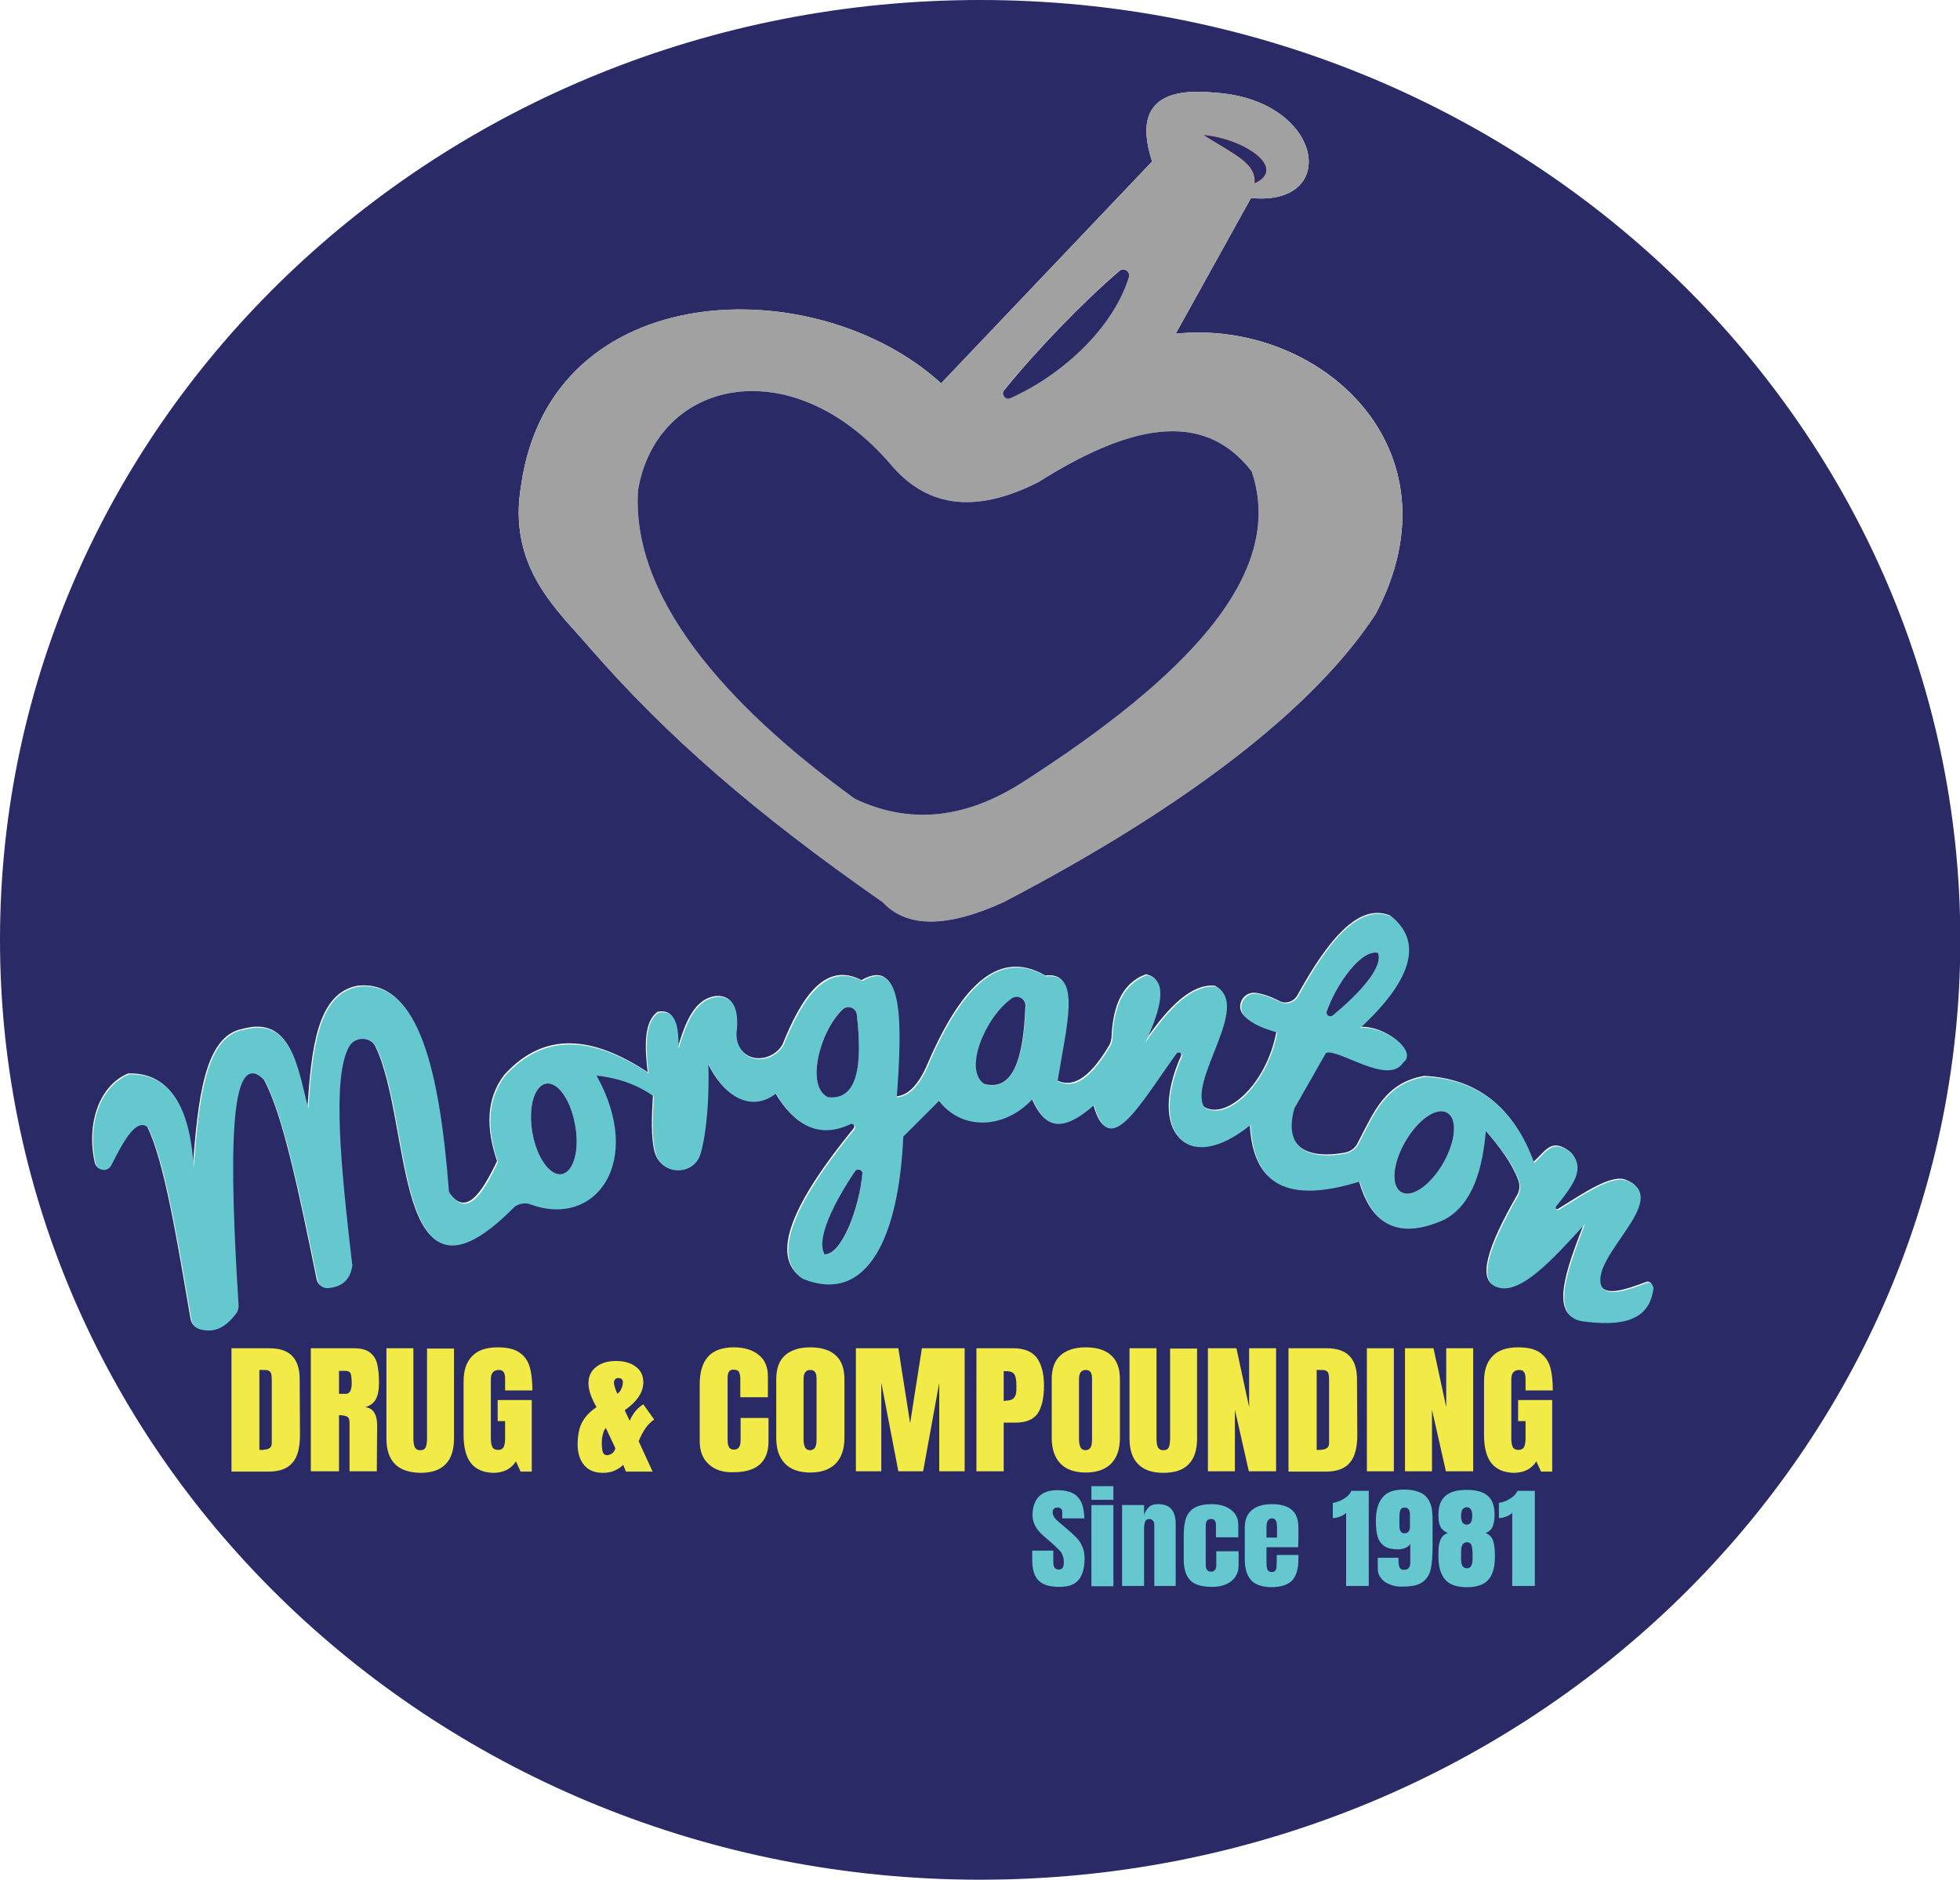
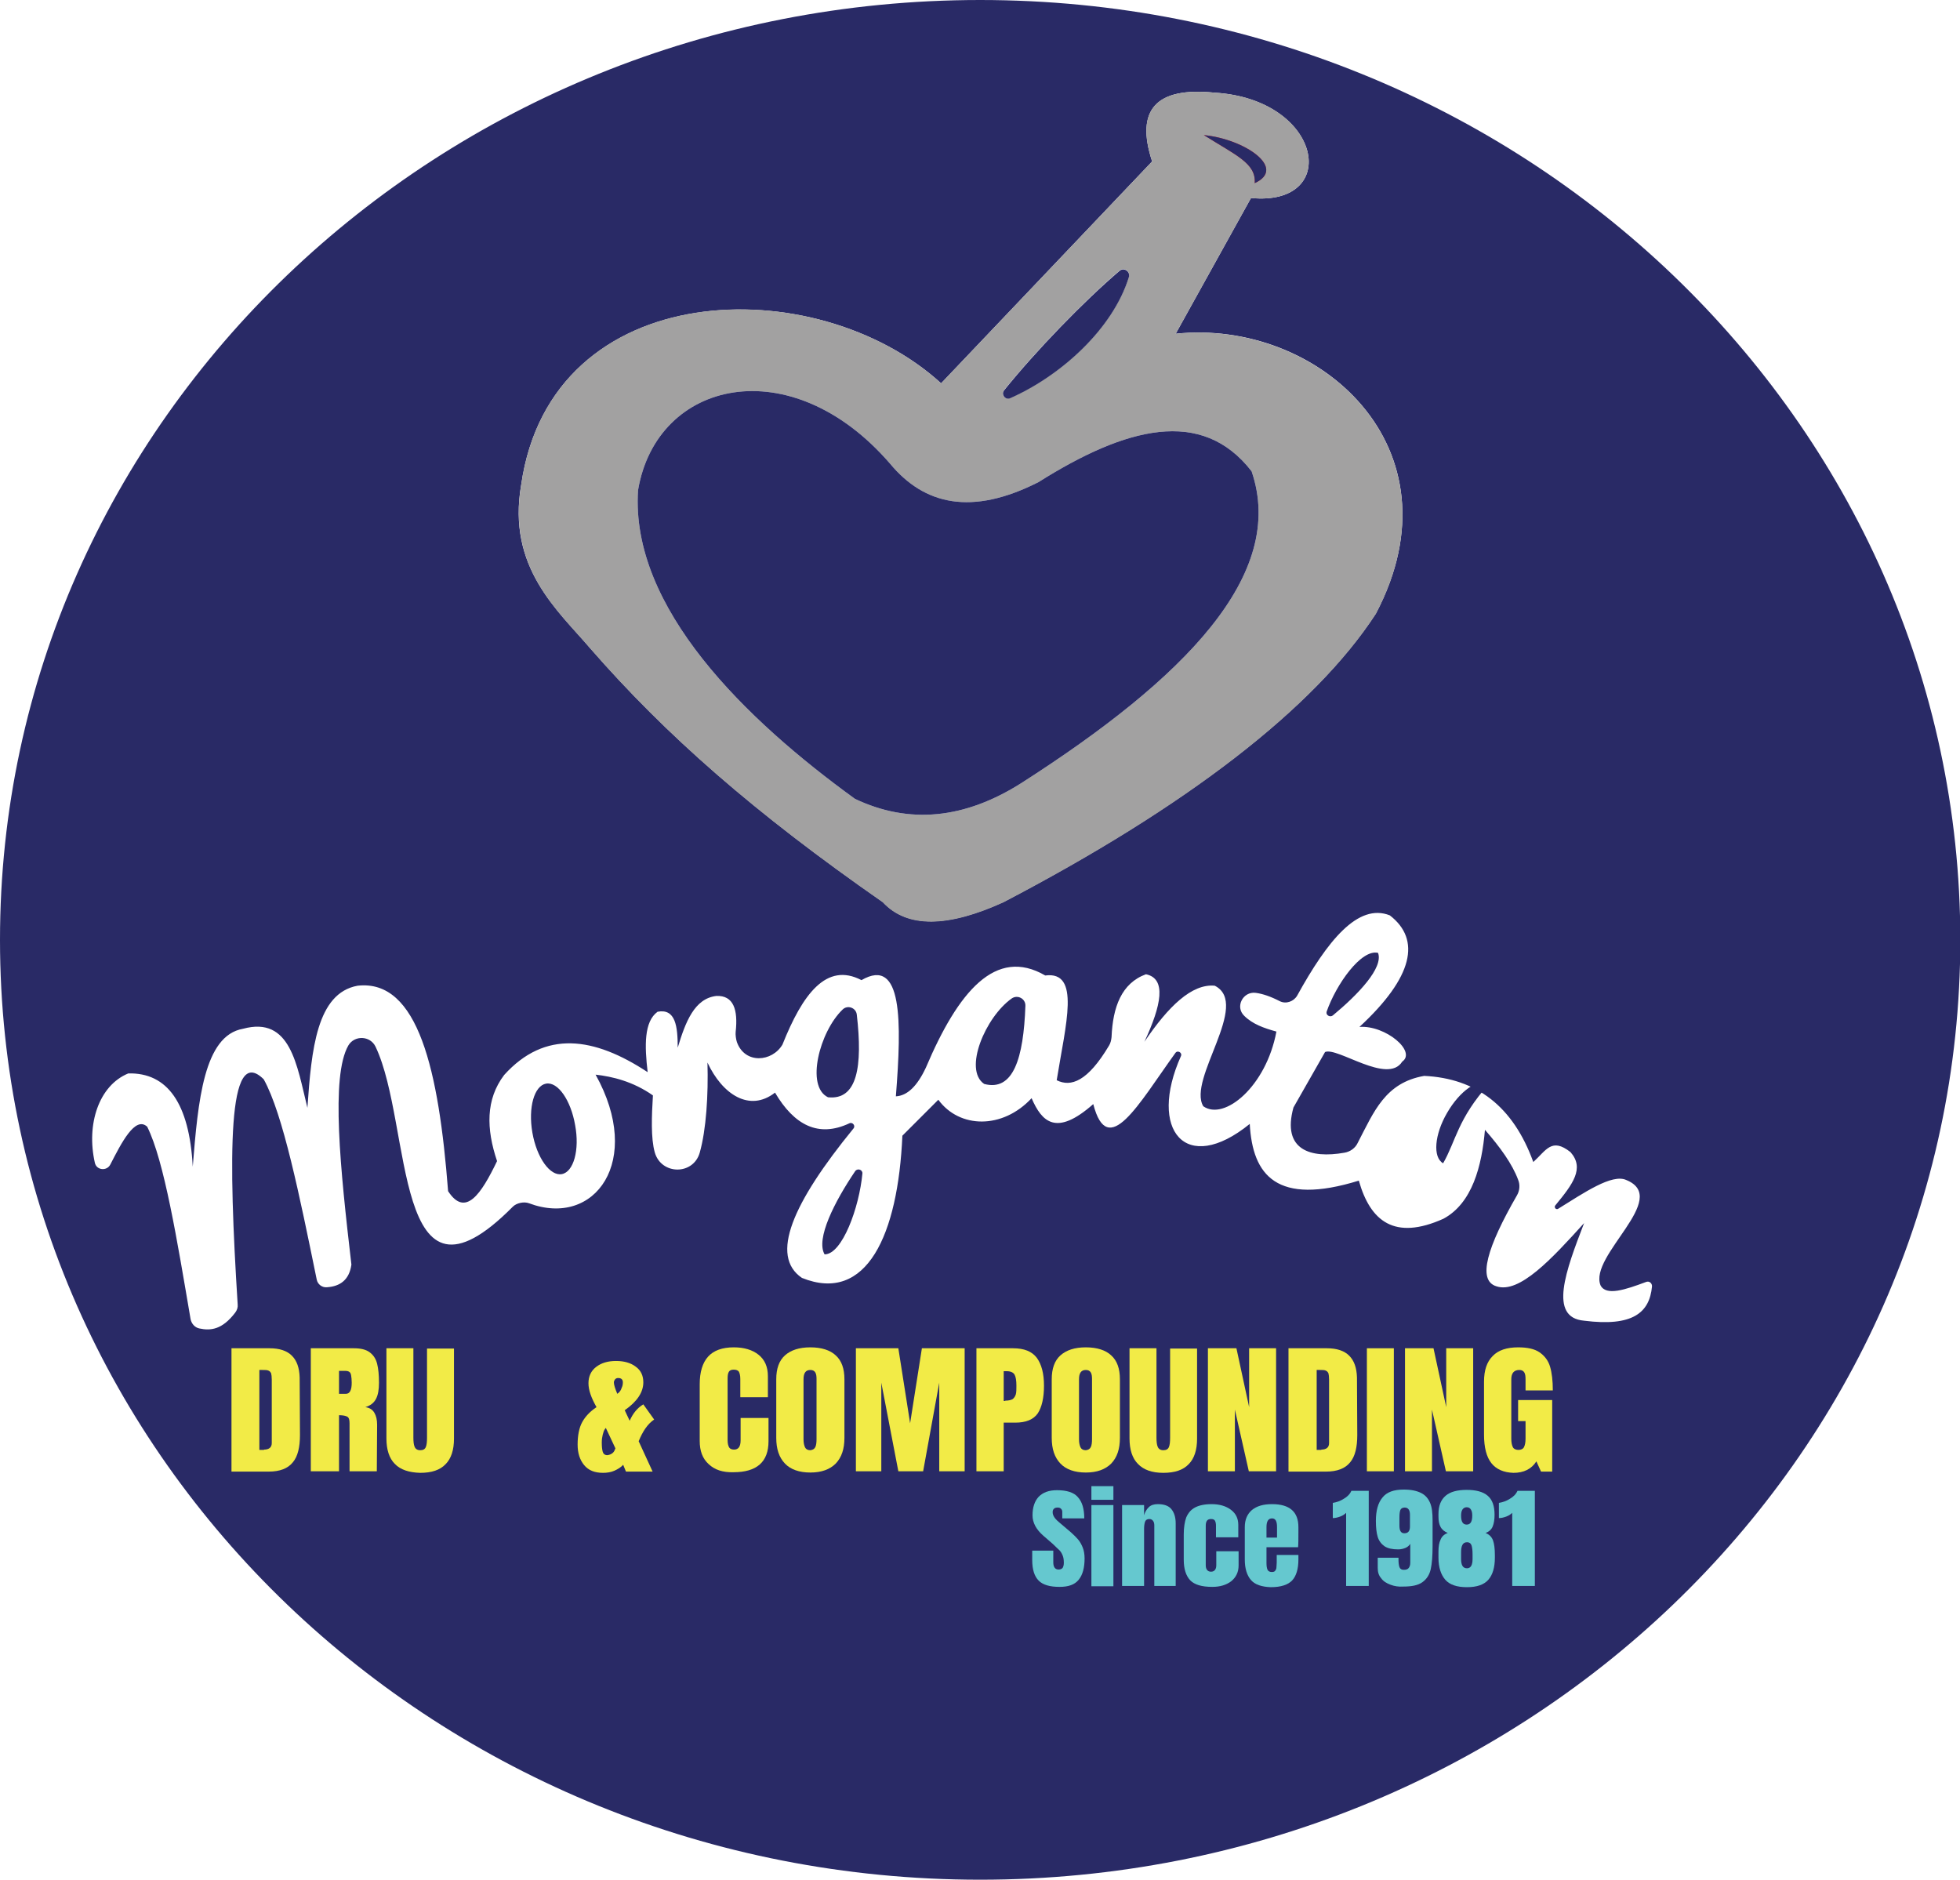
<svg xmlns="http://www.w3.org/2000/svg" version="1.1" id="Layer_8" x="0px" y="0px" viewBox="0 0 632.5 606.7" style="enable-background:new 0 0 632.5 606.7;" xml:space="preserve">
  <style type="text/css">
	.st0{fill:none;stroke:#ED1C24;stroke-miterlimit:10;}
	.st1{fill:#292A66;}
	.st2{fill:#A2A1A1;}
	.st3{fill:#65C8CF;}
	.st4{fill:#F2EB47;}
</style>
  <path class="st0" d="M388.5,43.6c10.3,6.5,16.9,9.1,16.4,15.5C415.4,54.3,401.7,44.9,388.5,43.6z" />
  <path class="st1" d="M316.3,0C141.6,0,0,135.8,0,303.3s141.6,303.3,316.3,303.3s316.3-135.8,316.3-303.3S490.9,0,316.3,0L316.3,0z   M168.2,156.4c9.7-67.4,95.2-69.5,135.5-32.7l68.1-71.6c-5.5-16.7,1.3-24.1,20.1-22.2c35,2.1,41,36.8,11.8,34l-24.3,43.8  c45.9-4.9,92.9,36.6,64.6,90.3c-19.9,30.6-61.5,62.4-120.2,93.1c-17.8,8.1-31,8.5-38.9,0c-41.5-28.9-69.9-53.8-94.5-82  C180.2,197.1,163.5,183.2,168.2,156.4L168.2,156.4z M511.2,426.2c-11.6-1-5.9-16.2,0-31.5c-10.4,11.5-20.9,22.9-28.3,20.4  c-6.3-1.9-2.9-12.8,6.6-29.3c0.9-1.5,1.1-3.4,0.4-5.1c-1.9-5.1-5.8-10.5-10.7-16.1c-1,11.7-4.1,23.7-13.4,28.7  c-15.8,7.1-23.6,0.8-27.3-12.3c-26.5,8.2-34.3-1.7-35.2-18.3c-20.7,16.8-32.9,2-22.2-21.9c0.5-1.1-1.1-2-1.8-1  c-11.9,16.5-21.8,34.7-26.5,16.5c-12,10.6-16.6,5.7-19.9-1.9c-9.4,10.1-23.3,9.8-30.1,0.5l-11.6,11.6c-1.4,32-11.5,54.3-32.4,45.9  c-10.5-7.1-3-24.2,16.6-48.2c0.8-0.9-0.3-2.2-1.3-1.7c-10,4.7-17.8,0.6-24-9.9c-8.2,6.4-17,0.6-21.8-9.7c0.3,10.4-0.4,21.7-2.5,29.1  c-2.1,7.3-12.4,7.2-14.5-0.1c-1.3-4.6-1-11.8-0.6-18.4c-6.4-4.5-13.1-6.1-18.5-6.7c15.5,27.8-0.2,49.5-21.5,41.5  c-1.6-0.6-4-0.1-5.2,1.1c-38.9,39.3-32.3-26.4-44.3-51.6c-1.7-3.6-6.8-3.8-8.8-0.4c-5.7,10-2.6,39.8,1,70.7c-0.7,5-3.7,7-7.8,7.3  c-1.6,0.2-3.1-0.9-3.4-2.5c-5.5-26.9-10.9-53.5-17.1-64.6c-11.8-11.7-11.4,25.1-8.4,72.7c0.1,0.9-0.2,1.8-0.8,2.6  c-4.2,5.5-7.9,5.9-11.6,5.1c-1.4-0.3-2.5-1.5-2.8-3c-4.3-25.2-8.5-51.1-14-62.1c-3.9-3.6-8.4,5.4-11.9,12.2c-1.1,2.2-4.5,1.9-5-0.6  c-2.8-12.4,1.3-24.9,10.8-28.8c12.6-0.3,19.7,9.6,20.8,30.1c1.7-21.3,3.6-42.3,16.2-44.5c15.4-4.2,17.4,11.8,20.8,25.5  c1.3-18.8,3-37,16.2-39.4c19.6-2.2,26.2,27.5,29.2,66.3c5.6,8.6,10.7,0.9,15.8-9.7c-3.5-10.4-3.7-19.9,2.3-27.8  c13.2-14.6,29-12.3,46.3-0.9c-1-8.5-1.2-16.3,3.2-19.5c5.8-1.1,6.5,4.7,6.5,11.6c2.5-8.3,5.4-15.9,12.5-16.7c5.5-0.2,7,4.4,6.2,11.6  c-0.1,0.9,0.1,2.4,0.4,3.3c2.6,7.2,11.4,6.4,14.7,0.8c6.5-16.3,14.2-26.7,25.5-20.8c13.3-7.7,13,13.3,11.1,37.5  c3.7-0.2,6.9-3.3,9.7-9.3c10.4-24.5,22.5-39,38.5-29.7c11.5-1.5,6.6,15.7,3.7,33.8c4.6,2.3,10,0.4,16.9-11.2  c0.5-0.8,0.7-1.8,0.8-2.7c0.4-9.7,3.2-17.4,11.1-20.3c6.7,1.4,5,10-0.5,21.8c7.7-11.4,15.3-18.8,22.7-18.1  c11.7,5.9-8.9,30.2-3.7,38.9c6.8,4.8,20.3-6.4,23.6-24.1c-4-1.1-7.7-2.4-10.4-5.1c-3-2.9-0.4-7.9,3.7-7.4c2.3,0.3,4.9,1.2,7.8,2.7  c2,1,4.5,0.1,5.6-1.8c9.7-17.6,19.6-30,29.9-25.9c10.1,7.8,7.6,19.9-9.8,36c8.4-0.6,18.5,7.9,13.8,11.2c-4.7,7.5-20.9-4.8-24.9-3.1  l-10.2,17.9c-3.8,13.8,5.6,16.5,16.4,14.6c1.9-0.3,3.6-1.5,4.4-3.3c5.2-10,8.8-19.3,21.4-21.5c16.8,0.8,28.7,9.8,35.2,27.8  c4.2-3.8,5.9-8,12-3.2c4.6,5.2,0.8,10.3-4.9,17.2c-0.5,0.6,0.2,1.5,0.9,1.1c8.4-5.2,17.4-11.4,22-9.3c14.5,5.9-12.2,24.4-8.3,34  c1.8,3.5,8,1.4,14.7-1.1c1-0.4,2,0.4,1.9,1.5C532.3,423.6,526.9,428.2,511.2,426.2L511.2,426.2z" />
  <path class="st0" d="M388.5,43.6c10.3,6.5,16.9,9.1,16.4,15.5C415.4,54.3,401.7,44.9,388.5,43.6z" />
  <path class="st2" d="M379.4,107.7l24.3-43.8c29.2,2.8,23.2-32-11.8-34c-18.9-1.9-25.6,5.5-20.1,22.2l-68.1,71.6  c-40.3-36.8-125.8-34.8-135.5,32.7c-4.6,26.9,12,40.8,22.2,52.8c24.6,28.2,53,53.1,94.5,82c7.9,8.5,21.1,8.1,38.9,0  c58.8-30.7,100.3-62.5,120.2-93.1C472.3,144.3,425.3,102.9,379.4,107.7L379.4,107.7z M404.9,59.1c0.5-6.4-6.1-9-16.4-15.5  C401.7,44.9,415.4,54.3,404.9,59.1z M324,125.9c10.4-12.9,25.8-28.8,37.3-38.6c1.4-1.2,3.5,0.2,3,2c-5.1,16.6-21.8,31.8-38.3,39.1  C324.3,129.2,322.9,127.3,324,125.9z M329.6,252.7c-18.3,11.6-36.2,13.4-53.7,5.1c-35.2-25.5-72.5-61.6-70-99.6  c6-35.7,49.3-45.6,81.3-8.6c11.1,13.4,26.4,16.9,47.9,6c28.1-17.7,52.7-24.3,68.8-3.5C415.3,185.5,382.2,219,329.6,252.7z" />
  <path class="st1" d="M404.9,59.1c0.5-6.4-6.1-9-16.4-15.5C401.7,44.9,415.4,54.3,404.9,59.1z" />
  <path class="st1" d="M364.3,89.4c-5.1,16.6-21.8,31.8-38.3,39.1c-1.6,0.7-3-1.2-2-2.5c10.4-12.9,25.8-28.8,37.3-38.6  C362.7,86.2,364.8,87.6,364.3,89.4z" />
  <path class="st1" d="M329.6,252.7c-18.3,11.6-36.2,13.4-53.7,5.1c-35.2-25.5-72.5-61.6-70-99.6c6-35.7,49.3-45.6,81.3-8.6  c11.1,13.4,26.4,16.9,47.9,6c28.1-17.7,52.7-24.3,68.8-3.5C415.3,185.5,382.2,219,329.6,252.7z" />
-   <path class="st3" d="M531.5,414c-6.6,2.5-12.9,4.6-14.7,1.1c-3.8-9.6,22.8-28.1,8.3-34c-4.6-2.1-13.6,4.1-22,9.3  c-0.7,0.4-1.4-0.4-0.9-1.1c5.6-7,9.4-12.1,4.9-17.2c-6.1-4.8-7.8-0.6-12,3.2c-6.5-18-18.4-27-35.2-27.8  c-12.6,2.2-16.3,11.5-21.4,21.5c-0.9,1.7-2.5,2.9-4.4,3.3c-10.8,1.9-20.2-0.8-16.4-14.6l10.2-17.9c3.9-1.6,20.2,10.7,24.9,3.1  c4.8-3.4-5.3-11.8-13.8-11.2c17.4-16.1,19.9-28.3,9.8-36c-10.4-4.1-20.3,8.3-29.9,25.9c-1.1,1.9-3.6,2.8-5.6,1.8  c-2.9-1.4-5.5-2.4-7.8-2.7c-4.1-0.5-6.6,4.5-3.7,7.4c2.7,2.6,6.5,4,10.4,5.1c-3.4,17.7-16.8,28.9-23.6,24.1  c-5.2-8.8,15.4-33,3.7-38.9c-7.4-0.7-15,6.7-22.7,18.1c5.5-11.8,7.2-20.4,0.5-21.8c-7.9,3-10.7,10.6-11.1,20.3  c0,0.9-0.3,1.9-0.8,2.7c-6.9,11.6-12.2,13.6-16.9,11.2c2.9-18.1,7.8-35.3-3.7-33.8c-16-9.4-28.1,5.2-38.5,29.7c-2.8,6-6,9.1-9.7,9.3  c1.8-24.3,2.1-45.3-11.1-37.5c-11.2-5.9-19,4.6-25.5,20.8c-3.3,5.6-12.2,6.4-14.7-0.8c-0.3-0.9-0.5-2.4-0.4-3.3  c0.8-7.2-0.7-11.8-6.2-11.6c-7.1,0.8-10,8.4-12.5,16.7c0-6.9-0.7-12.7-6.5-11.6c-4.5,3.2-4.2,11-3.2,19.5  c-17.3-11.3-33.2-13.6-46.3,0.9c-6,7.9-5.8,17.4-2.3,27.8c-5,10.6-10.1,18.4-15.8,9.7c-3-38.7-9.6-68.5-29.2-66.3  c-13.2,2.3-14.9,20.6-16.2,39.4c-3.5-13.7-5.4-29.6-20.8-25.5c-12.6,2.1-14.5,23.2-16.2,44.5c-1.2-20.5-8.2-30.4-20.8-30.1  c-9.6,3.9-13.6,16.4-10.8,28.8c0.5,2.4,3.9,2.8,5,0.6c3.5-6.9,8-15.8,11.9-12.2c5.5,11.1,9.7,36.9,14,62.1c0.2,1.4,1.3,2.6,2.8,3  c3.6,0.9,7.4,0.5,11.6-5.1c0.6-0.7,0.8-1.7,0.8-2.6c-3-47.6-3.3-84.5,8.4-72.7c6.1,11.1,11.6,37.8,17.1,64.6  c0.3,1.6,1.8,2.6,3.4,2.5c4.1-0.4,7.1-2.3,7.8-7.3c-3.6-30.9-6.7-60.7-1-70.7c2-3.4,7.1-3.2,8.8,0.4c12,25.2,5.4,90.9,44.3,51.6  c1.2-1.2,3.6-1.7,5.2-1.1c21.3,8,37-13.8,21.5-41.5c5.4,0.6,12.2,2.2,18.5,6.7c-0.4,6.6-0.7,13.8,0.6,18.4c2,7.3,12.4,7.3,14.5,0.1  c2.1-7.4,2.8-18.7,2.5-29.1c4.7,10.3,13.6,16.1,21.8,9.7c6.2,10.5,14.1,14.6,24,9.9c1.1-0.5,2.1,0.8,1.3,1.7  c-19.6,24-27,41.1-16.6,48.2c21,8.5,31-13.9,32.4-45.9l11.6-11.6c6.8,9.4,20.7,9.6,30.1-0.5c3.3,7.6,7.9,12.5,19.9,1.9  c4.8,18.2,14.6,0,26.5-16.5c0.7-1,2.3-0.1,1.8,1c-10.7,24,1.5,38.7,22.2,21.9c0.9,16.6,8.7,26.5,35.2,18.3  c3.8,13.1,11.6,19.3,27.3,12.3c9.4-5,12.4-17,13.4-28.7c4.9,5.6,8.9,11,10.7,16.1c0.6,1.7,0.4,3.5-0.4,5.1  c-9.5,16.5-12.9,27.4-6.6,29.3c7.4,2.6,17.8-8.9,28.3-20.4c-5.9,15.3-11.6,30.5,0,31.5c15.6,2,21-2.6,22.1-10.7  C533.5,414.5,532.4,413.6,531.5,414L531.5,414z M428.1,326.5c3.1-8.9,11.2-20.3,16.6-19c1.8,4.8-6.4,13.4-14.6,20.2  C429.2,328.4,427.7,327.5,428.1,326.5L428.1,326.5z M181.3,378.9c-3.8,0.7-8.1-5.3-9.5-13.4c-1.4-8.1,0.6-15.1,4.4-15.8  c3.8-0.7,8,5.3,9.4,13.4C187.1,371.1,185.1,378.2,181.3,378.9z M267.2,354.1c-7.3-3.5-2.7-21.2,4.7-28.3c1.6-1.6,4.4-0.6,4.6,1.7  C278.4,344.1,276.7,355.1,267.2,354.1L267.2,354.1z M266.2,404.8c-2.9-5,3.2-17,9.9-26.9c0.7-1.1,2.4-0.5,2.2,0.8  C277.3,389.7,271.9,404.8,266.2,404.8z M317.7,349.9c-6.8-4.6,0.4-21.6,8.9-27.6c1.9-1.3,4.5,0.1,4.4,2.4  C330.4,341.5,327,352.3,317.7,349.9L317.7,349.9z M465.7,375.4c-4.1,7.1-10.1,11.3-13.5,9.3c-3.4-1.9-2.8-9.3,1.3-16.3  c4.1-7.1,10.1-11.3,13.5-9.3C470.4,361,469.8,368.3,465.7,375.4z" />
-   <path class="st1" d="M465.7,375.4c-4.1,7.1-10.1,11.3-13.5,9.3c-3.4-1.9-2.8-9.3,1.3-16.3c4.1-7.1,10.1-11.3,13.5-9.3  C470.4,361,469.8,368.3,465.7,375.4z" />
+   <path class="st1" d="M465.7,375.4c-3.4-1.9-2.8-9.3,1.3-16.3c4.1-7.1,10.1-11.3,13.5-9.3  C470.4,361,469.8,368.3,465.7,375.4z" />
  <path class="st1" d="M181.3,378.9c-3.8,0.7-8.1-5.3-9.5-13.4c-1.4-8.1,0.6-15.1,4.4-15.8c3.8-0.7,8,5.3,9.4,13.4  C187.1,371.1,185.1,378.2,181.3,378.9z" />
  <path class="st1" d="M267.2,354.1c-7.3-3.5-2.7-21.2,4.7-28.3c1.6-1.6,4.4-0.6,4.6,1.7C278.4,344.1,276.7,355.1,267.2,354.1  L267.2,354.1z" />
  <path class="st1" d="M330.9,324.6c-0.6,16.9-3.9,27.7-13.3,25.2c-6.8-4.6,0.4-21.6,8.9-27.6C328.4,320.9,331,322.3,330.9,324.6  L330.9,324.6z" />
  <path class="st1" d="M278.3,378.7c-1,10.9-6.5,26.1-12.2,26.1c-2.9-5,3.2-17,9.9-26.9C276.8,376.9,278.4,377.5,278.3,378.7z" />
  <path class="st1" d="M430.1,327.7c-0.9,0.7-2.3-0.1-2-1.2c3.1-8.9,11.2-20.3,16.6-19C446.5,312.3,438.3,320.9,430.1,327.7  L430.1,327.7z" />
  <g>
    <path class="st4" d="M74.7,435.1H87c3.2,0,5.6,0.8,7.2,2.4c1.6,1.6,2.4,3.9,2.5,7l0.1,18.6c0,3.9-0.7,6.9-2.3,8.8   c-1.6,2-4.2,3-7.8,3H74.7C74.7,474.8,74.7,435.1,74.7,435.1z M85.2,467.8c1.6,0,2.5-0.7,2.5-2.1v-20.5c0-0.9-0.1-1.6-0.2-2   c-0.2-0.4-0.4-0.7-0.9-0.9c-0.4-0.2-1.1-0.2-1.9-0.2h-1v25.8H85.2z" />
    <path class="st4" d="M100.4,435.1h13.8c2.2,0,3.9,0.4,5.1,1.3s2,2.1,2.4,3.7s0.6,3.6,0.6,6.1c0,2.3-0.3,4-1,5.3   c-0.7,1.3-1.8,2.1-3.4,2.6c1.4,0.2,2.3,0.8,2.9,1.8c0.6,1,0.9,2.3,0.9,3.9l-0.1,15h-8.8v-15.5c0-1.1-0.2-1.8-0.7-2.1   c-0.5-0.3-1.4-0.5-2.7-0.5v18.1h-9.1V435.1L100.4,435.1z M111.6,449.8c1.3,0,1.9-1.2,1.9-3.6c0-1-0.1-1.8-0.2-2.4s-0.3-0.9-0.6-1.1   c-0.3-0.2-0.7-0.3-1.2-0.3h-2.1v7.4L111.6,449.8L111.6,449.8z" />
    <path class="st4" d="M127.4,472.4c-1.8-1.8-2.7-4.6-2.7-8.2v-29.1h8.7v28.8c0,1.3,0.1,2.3,0.4,3c0.3,0.7,0.9,1.1,1.8,1.1   c0.9,0,1.5-0.3,1.8-1c0.3-0.7,0.4-1.7,0.4-3v-28.8h8.7v29.1c0,3.6-0.9,6.4-2.7,8.2c-1.8,1.9-4.5,2.8-8.2,2.8   C132,475.2,129.2,474.3,127.4,472.4L127.4,472.4z" />
-     <path class="st4" d="M152,472.2c-1.6-2-2.4-5.1-2.4-9.2v-17.1c0-3.7,0.9-6.4,2.8-8.3c1.8-1.9,4.6-2.8,8.2-2.8c3,0,5.3,0.5,6.9,1.6   c1.6,1,2.8,2.6,3.4,4.6c0.6,2,0.9,4.6,0.9,7.7h-8.8v-3.6c0-1-0.1-1.7-0.4-2.2c-0.3-0.5-0.8-0.8-1.6-0.8c-1.7,0-2.6,1-2.6,3v19.2   c0,1.2,0.2,2.1,0.5,2.7c0.3,0.6,1,0.9,1.8,0.9c0.9,0,1.5-0.3,1.8-0.9c0.3-0.6,0.5-1.5,0.5-2.7v-5.7h-2.4v-6.8h11v23.1h-3.6   l-1.5-3.3c-1.6,2.5-4.1,3.7-7.4,3.7C156,475.2,153.6,474.2,152,472.2L152,472.2z" />
    <path class="st4" d="M188.5,472.8c-1.4-1.7-2.1-3.9-2.1-6.6c0-3,0.5-5.5,1.5-7.3c1-1.8,2.5-3.4,4.6-4.8c-1.7-3-2.6-5.5-2.6-7.7   c0-2.2,0.8-4,2.5-5.3c1.7-1.3,3.8-1.9,6.4-1.9c2.6,0,4.7,0.6,6.3,1.8c1.7,1.2,2.5,2.9,2.5,5.1c0,3.2-2,6.2-6,9l1.6,3.4   c1-2.3,2.4-4.1,4.4-5.3l3.5,4.9c-2.1,1.4-3.7,3.8-5,7l4.5,9.8H202l-0.9-2.2c-0.7,0.8-1.7,1.4-2.8,1.9c-1.1,0.5-2.4,0.7-3.7,0.7   C191.9,475.3,189.9,474.5,188.5,472.8L188.5,472.8z M197.7,468.9c0.5-0.4,0.7-1,0.9-1.5l-3.1-6.6l-0.3,0.4c-0.3,0.4-0.5,1-0.7,1.8   c-0.2,0.8-0.3,1.6-0.3,2.4v0.2c0,1.2,0.1,2.2,0.3,2.9s0.7,1.1,1.5,1.1C196.7,469.5,197.2,469.3,197.7,468.9L197.7,468.9z    M199.7,449.4c0.3-0.3,0.7-0.8,0.9-1.5c0.3-0.6,0.4-1.2,0.4-1.8c0-0.9-0.5-1.4-1.5-1.4c-0.4,0-0.7,0.1-1,0.4   c-0.2,0.3-0.4,0.6-0.4,1c0,0.8,0.4,2,1.1,3.7L199.7,449.4L199.7,449.4z" />
    <path class="st4" d="M228.7,472.5c-2-1.8-2.9-4.3-2.9-7.5v-18.3c0-3.9,0.9-6.9,2.7-8.9c1.8-2,4.6-3,8.3-3c3.3,0,6,0.8,8,2.4   c2,1.6,3,3.9,3,6.9v6.8h-8.9v-5.9c0-1.1-0.2-1.9-0.5-2.4c-0.3-0.4-0.9-0.6-1.6-0.6c-0.8,0-1.3,0.2-1.6,0.7   c-0.3,0.5-0.4,1.2-0.4,2.2v19.9c0,1,0.2,1.8,0.5,2.3c0.3,0.5,0.9,0.7,1.6,0.7c1.4,0,2.1-1,2.1-3v-7.2h9v7.5c0,6.7-3.8,10-11.3,10   C233.2,475.2,230.6,474.3,228.7,472.5L228.7,472.5z" />
    <path class="st4" d="M253.3,472.3c-1.9-2-2.8-4.7-2.8-8.3v-18.9c0-3.4,0.9-6,2.8-7.7c1.9-1.7,4.6-2.6,8.2-2.6   c3.6,0,6.4,0.9,8.2,2.6c1.9,1.7,2.8,4.3,2.8,7.7V464c0,3.6-0.9,6.3-2.8,8.3c-1.9,1.9-4.6,2.9-8.2,2.9   C257.9,475.2,255.1,474.2,253.3,472.3z M263.1,467c0.3-0.6,0.4-1.5,0.4-2.6V445c0-0.9-0.1-1.6-0.4-2.1c-0.3-0.5-0.8-0.8-1.6-0.8   c-1.5,0-2.2,1-2.2,3v19.4c0,1.1,0.2,2,0.5,2.6c0.3,0.6,0.9,0.9,1.7,0.9C262.3,467.9,262.8,467.6,263.1,467z" />
    <path class="st4" d="M276.2,474.8v-39.7h13.7l3.8,24.2l3.8-24.2h13.8v39.7h-8.2v-28.6l-5.2,28.6h-8l-5.5-28.6v28.6H276.2z" />
    <path class="st4" d="M315.1,435.1h11.8c3.6,0,6.1,1,7.7,3.1c1.5,2.1,2.3,5,2.3,9c0,3.9-0.7,6.9-2,8.9c-1.4,2-3.8,3-7.3,3h-3.7v15.7   h-8.8L315.1,435.1L315.1,435.1z M324.4,452c1.1,0,1.9-0.2,2.4-0.5c0.5-0.4,0.8-0.9,1-1.5c0.2-0.7,0.2-1.6,0.2-2.8   c0-1.7-0.2-2.9-0.6-3.6s-1.3-1.1-2.5-1.1h-1v9.6H324.4z" />
    <path class="st4" d="M342.2,472.3c-1.9-2-2.8-4.7-2.8-8.3v-18.9c0-3.4,0.9-6,2.8-7.7s4.6-2.6,8.2-2.6c3.6,0,6.4,0.9,8.2,2.6   c1.9,1.7,2.8,4.3,2.8,7.7V464c0,3.6-0.9,6.3-2.8,8.3c-1.9,1.9-4.6,2.9-8.2,2.9C346.8,475.2,344,474.2,342.2,472.3z M352,467   c0.3-0.6,0.4-1.5,0.4-2.6V445c0-0.9-0.1-1.6-0.4-2.1c-0.3-0.5-0.8-0.8-1.6-0.8c-1.5,0-2.2,1-2.2,3v19.4c0,1.1,0.2,2,0.5,2.6   c0.3,0.6,0.9,0.9,1.7,0.9C351.2,467.9,351.7,467.6,352,467z" />
    <path class="st4" d="M367.2,472.4c-1.8-1.8-2.7-4.6-2.7-8.2v-29.1h8.7v28.8c0,1.3,0.1,2.3,0.4,3c0.3,0.7,0.9,1.1,1.8,1.1   c0.9,0,1.5-0.3,1.8-1c0.3-0.7,0.4-1.7,0.4-3v-28.8h8.7v29.1c0,3.6-0.9,6.4-2.7,8.2c-1.8,1.9-4.5,2.8-8.2,2.8S369,474.3,367.2,472.4   L367.2,472.4z" />
    <path class="st4" d="M389.8,474.8v-39.7h9.2l4.1,19v-19h8.7v39.7h-8.8l-4.5-19.9v19.9H389.8z" />
    <path class="st4" d="M415.8,435.1h12.4c3.2,0,5.6,0.8,7.2,2.4c1.6,1.6,2.4,3.9,2.5,7l0.1,18.6c0,3.9-0.7,6.9-2.3,8.8   c-1.6,2-4.2,3-7.8,3h-12.1L415.8,435.1L415.8,435.1z M426.4,467.8c1.6,0,2.5-0.7,2.5-2.1v-20.5c0-0.9-0.1-1.6-0.2-2   c-0.2-0.4-0.4-0.7-0.9-0.9c-0.4-0.2-1.1-0.2-1.9-0.2h-1v25.8H426.4z" />
    <path class="st4" d="M441.1,474.8v-39.7h8.7v39.7H441.1z" />
    <path class="st4" d="M453.4,474.8v-39.7h9.2l4.1,19v-19h8.7v39.7h-8.8l-4.5-19.9v19.9H453.4z" />
    <path class="st4" d="M481.3,472.2c-1.6-2-2.4-5.1-2.4-9.2v-17.1c0-3.7,0.9-6.4,2.8-8.3c1.8-1.9,4.6-2.8,8.2-2.8   c3,0,5.3,0.5,6.9,1.6s2.8,2.6,3.4,4.6c0.6,2,0.9,4.6,0.9,7.7h-8.8v-3.6c0-1-0.1-1.7-0.4-2.2c-0.3-0.5-0.8-0.8-1.6-0.8   c-1.7,0-2.6,1-2.6,3v19.2c0,1.2,0.2,2.1,0.5,2.7c0.3,0.6,1,0.9,1.8,0.9s1.5-0.3,1.8-0.9c0.3-0.6,0.5-1.5,0.5-2.7v-5.7h-2.4v-6.8h11   v23.1h-3.6l-1.5-3.3c-1.6,2.5-4.1,3.7-7.4,3.7C485.3,475.2,482.9,474.2,481.3,472.2L481.3,472.2z" />
  </g>
  <g>
    <path class="st3" d="M335.2,510.1c-1.4-1.4-2.1-3.6-2.1-6.7v-3h6.8v3.8c0,1.5,0.6,2.3,1.7,2.3c0.6,0,1-0.2,1.3-0.5   c0.2-0.3,0.4-0.9,0.4-1.6c0-1-0.1-1.8-0.4-2.5c-0.3-0.7-0.6-1.2-1-1.6c-0.4-0.4-1.2-1.1-2.2-2.1l-3-2.6c-2.3-2-3.5-4.2-3.5-6.6   c0-2.6,0.7-4.6,2-6c1.4-1.4,3.3-2.1,5.9-2.1c3.1,0,5.4,0.7,6.7,2.2c1.4,1.5,2.1,3.8,2.1,6.9h-7.1l0-2.1c0-0.4-0.1-0.7-0.4-1   s-0.6-0.4-1.1-0.4c-0.5,0-0.9,0.1-1.2,0.4c-0.3,0.3-0.4,0.6-0.4,1.1c0,1,0.6,2,1.9,3.1l4,3.4c0.9,0.8,1.7,1.6,2.3,2.3   s1.1,1.6,1.5,2.6c0.4,1,0.6,2.2,0.6,3.5c0,3-0.6,5.3-1.9,6.9c-1.3,1.6-3.3,2.3-6.2,2.3C338.9,512.1,336.6,511.5,335.2,510.1   L335.2,510.1z" />
    <path class="st3" d="M352.2,484v-4.4h7.1v4.4H352.2z M352.2,511.9v-26.2h7.1v26.2H352.2z" />
    <path class="st3" d="M362.1,485.7h7.1v3.3c0.3-1.1,0.8-1.9,1.5-2.6s1.7-1,2.9-1c2,0,3.5,0.5,4.4,1.6s1.4,2.6,1.4,4.6v20.2h-6.9   v-19.5c0-0.6-0.1-1.1-0.4-1.5c-0.3-0.4-0.7-0.6-1.2-0.6c-0.7,0-1.2,0.3-1.4,0.9c-0.2,0.6-0.3,1.4-0.3,2.3v18.4h-7.1V485.7   L362.1,485.7z" />
    <path class="st3" d="M384.1,510c-1.4-1.5-2.1-3.7-2.1-6.7v-8.1c0-2.3,0.3-4.1,0.8-5.5c0.6-1.4,1.5-2.5,2.8-3.2   c1.3-0.7,3.1-1.1,5.4-1.1c2.5,0,4.6,0.6,6.2,1.8s2.4,2.8,2.4,4.9v4h-7.2v-3.7c0-0.7-0.1-1.2-0.3-1.6c-0.2-0.4-0.6-0.6-1.3-0.6   c-1.2,0-1.7,0.7-1.7,2.2v12.7c0,0.6,0.1,1.1,0.4,1.5c0.3,0.4,0.7,0.6,1.3,0.6c0.6,0,1-0.2,1.3-0.6c0.3-0.4,0.4-0.9,0.4-1.6l0-4.4   h7.2v4.6c0,2.1-0.8,3.8-2.4,5.1c-1.6,1.2-3.6,1.8-6.1,1.8C387.8,512.1,385.5,511.4,384.1,510z" />
    <path class="st3" d="M403.7,509.9c-1.3-1.5-2-3.7-2-6.6v-10.5c0-2.4,0.8-4.2,2.3-5.5c1.6-1.3,3.7-1.9,6.5-1.9   c5.7,0,8.5,2.5,8.5,7.4v1.9c0,1.9,0,3.5-0.1,4.6h-10.2v5.1c0,0.9,0.1,1.6,0.3,2.1c0.2,0.5,0.7,0.8,1.4,0.8c0.5,0,0.9-0.1,1.1-0.4   c0.2-0.3,0.4-0.6,0.4-1c0-0.4,0.1-0.9,0.1-1.6v-2.5h7v1.5c0,3-0.7,5.3-2,6.7c-1.3,1.4-3.6,2.2-6.9,2.2   C407.2,512.1,405,511.4,403.7,509.9L403.7,509.9z M412.1,496.2v-3.4c0-1.9-0.5-2.8-1.6-2.8c-1.2,0-1.8,0.9-1.8,2.8v3.4H412.1z" />
    <path class="st3" d="M434.4,488.2c-0.5,0.5-1.1,0.9-1.9,1.2c-0.8,0.3-1.6,0.5-2.4,0.5V485c1.2-0.2,2.4-0.6,3.5-1.3   c1.2-0.7,2-1.5,2.5-2.6h5.6v30.7h-7.3V488.2z" />
    <path class="st3" d="M448.7,511.4c-1.3-0.5-2.3-1.1-3-2.1c-0.8-0.9-1.1-2-1.1-3.3v-3.3h6.7v0.6c0,1,0.1,1.8,0.3,2.4   c0.2,0.6,0.7,0.9,1.4,0.9c0.8,0,1.3-0.2,1.6-0.6c0.3-0.4,0.5-0.9,0.5-1.7v-6.1c-0.3,0.5-0.8,1-1.5,1.3c-0.7,0.3-1.5,0.5-2.4,0.5   c-1.9,0-3.3-0.3-4.4-1c-1-0.7-1.8-1.7-2.2-3s-0.6-3-0.6-5.2c0-3.3,0.7-5.8,2.1-7.5c1.4-1.8,3.7-2.6,6.9-2.6c2.4,0,4.2,0.4,5.6,1.1   c1.4,0.7,2.3,1.8,2.9,3.2s0.8,3.3,0.8,5.6v8.3c0,3.2-0.2,5.7-0.6,7.5c-0.4,1.8-1.3,3.2-2.7,4.2c-1.4,1-3.4,1.4-6.2,1.4   C451.4,512.1,450,511.9,448.7,511.4L448.7,511.4z M455,492.6v-3.8c0-1.5-0.6-2.3-1.7-2.3c-0.7,0-1.2,0.3-1.4,0.8s-0.3,1.3-0.3,2.5   v2.5c0,1.7,0.5,2.5,1.6,2.5C454.4,494.8,455,494.1,455,492.6z" />
    <path class="st3" d="M466.4,509.8c-1.4-1.6-2.2-4-2.2-7.1v-2c0-1.6,0.2-2.9,0.7-3.9c0.4-1,1.2-1.7,2.3-2.1c-1-0.4-1.8-1-2.3-1.9   s-0.7-2-0.7-3.4v-0.8c0-2.7,0.8-4.6,2.3-5.9c1.5-1.3,3.8-1.9,6.8-1.9c3,0,5.3,0.6,6.8,1.9c1.5,1.3,2.2,3.3,2.2,6.1   c0,1.6-0.2,2.8-0.6,3.8c-0.4,1-1.2,1.7-2.3,2.1c1.2,0.5,2,1.3,2.4,2.4c0.4,1.1,0.6,2.7,0.6,4.8c0,0.4,0,0.7,0,0.8   c0,3.1-0.7,5.5-2.1,7.1c-1.4,1.6-3.7,2.4-6.9,2.4C470.1,512.2,467.8,511.4,466.4,509.8L466.4,509.8z M475.2,503.1l0-1.5   c0-1.2-0.1-2.1-0.3-2.8c-0.2-0.7-0.7-1.1-1.5-1.1c-0.7,0-1.2,0.3-1.5,0.9c-0.3,0.6-0.4,1.4-0.4,2.3c0,0.4,0,0.7,0,0.9v0.3l0,1   c0,2,0.6,3,1.9,3C474.6,506.1,475.2,505.1,475.2,503.1L475.2,503.1z M475.1,489.1c0-0.8-0.1-1.4-0.4-1.9s-0.7-0.8-1.4-0.8   c-0.6,0-1.1,0.3-1.4,0.8c-0.3,0.5-0.4,1.2-0.4,1.9c0,2,0.6,2.9,1.8,2.9S475.1,491.1,475.1,489.1z" />
    <path class="st3" d="M488,488.2c-0.5,0.5-1.1,0.9-1.9,1.2c-0.8,0.3-1.6,0.5-2.4,0.5V485c1.2-0.2,2.4-0.6,3.5-1.3   c1.2-0.7,2-1.5,2.5-2.6h5.6v30.7H488V488.2z" />
  </g>
</svg>